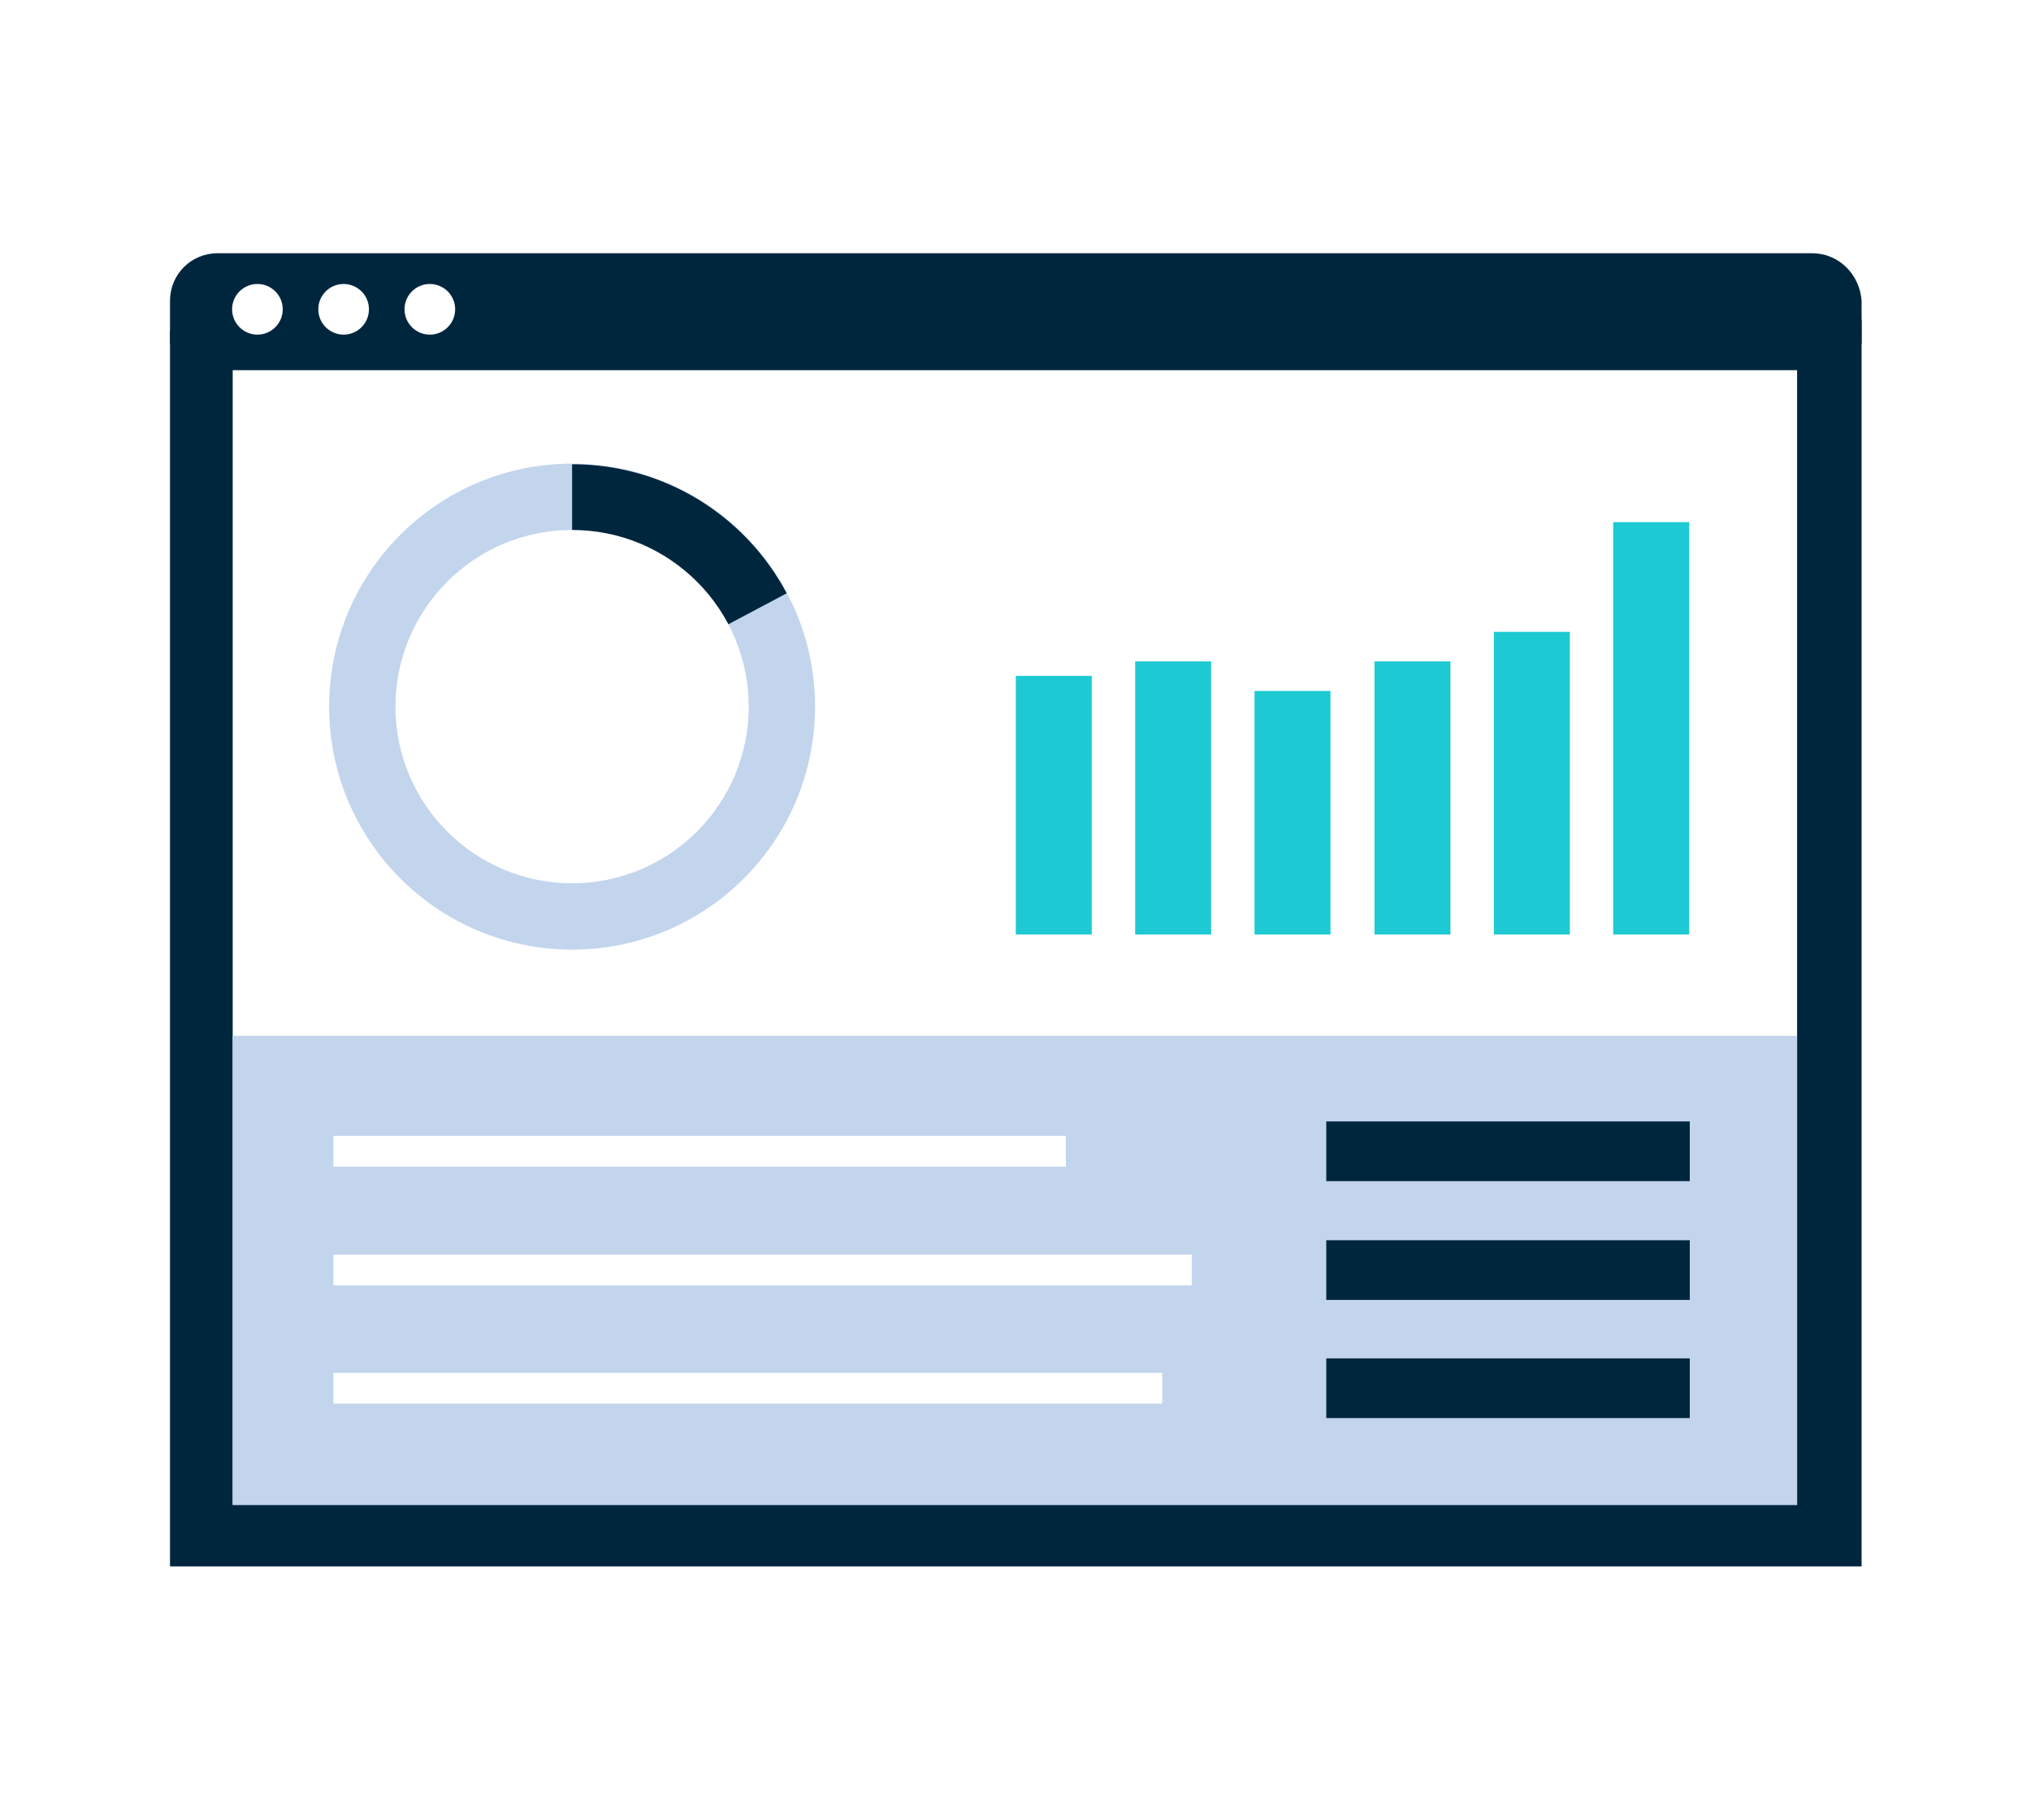
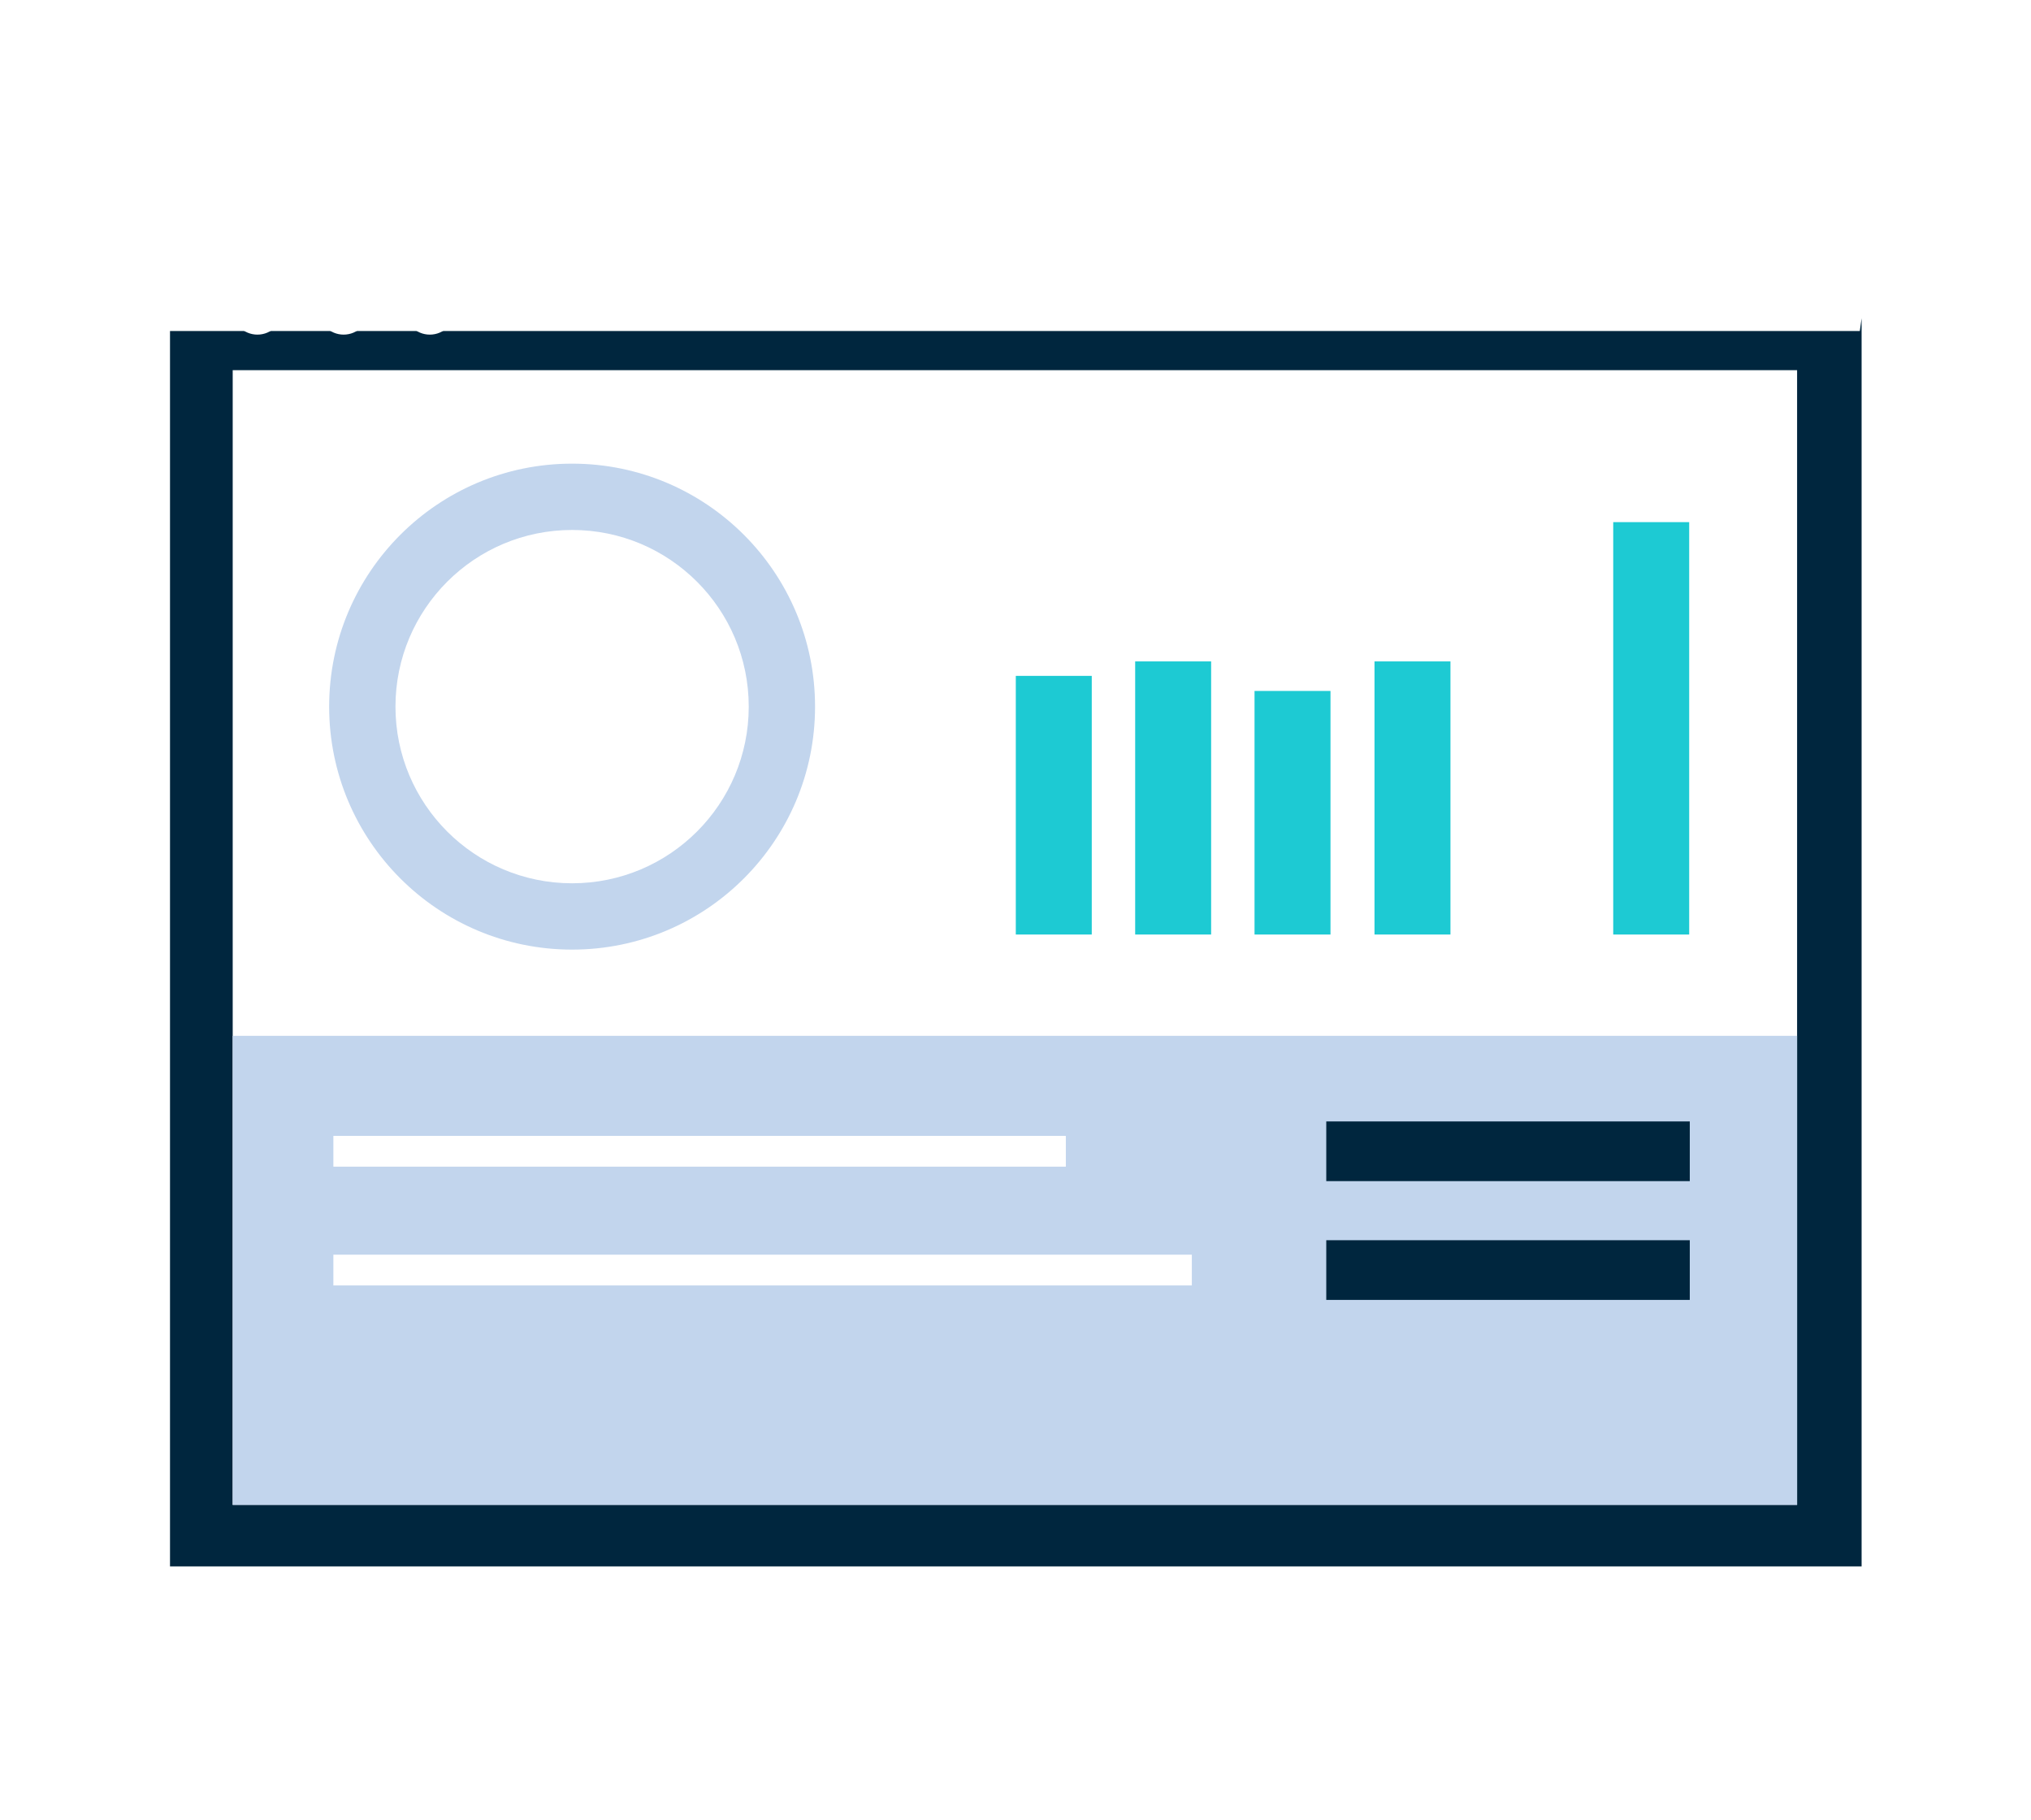
<svg xmlns="http://www.w3.org/2000/svg" enable-background="new 0 0 336.9 301.8" viewBox="0 0 336.9 301.8">
  <path d="m0 0h336.9v301.8h-336.9z" fill="#fff" />
-   <path d="m300.6 42h-264.5c-4.4 0-7.9 3.5-7.9 7.9v7.1h280.6v-7.1c-.3-4.4-3.8-7.9-8.2-7.9z" fill="#00263e" />
  <path d="m298.1 61.4v188.2h-259.5v-188.2m269.9-6.5h-280.3v204.9h280.6v-207z" fill="#00263e" />
  <g fill="#1dcad3">
    <path d="m168.5 112.1h12.6v42.9h-12.6z" />
    <path d="m188.3 109.7h12.6v45.3h-12.6z" />
    <path d="m208.1 114.6h12.6v40.4h-12.6z" />
    <path d="m228 109.7h12.6v45.3h-12.6z" />
-     <path d="m247.8 104.8h12.6v50.2h-12.6z" />
    <path d="m267.6 86.6h12.6v68.4h-12.6z" />
  </g>
  <circle cx="94.9" cy="117.2" fill="#c2d5ed" r="40.3" />
-   <path d="m130.5 98.4c-6.8-12.8-20.2-21.4-35.6-21.4v40.3z" fill="#00263e" />
  <circle cx="42.7" cy="51.3" fill="#fff" r="4.2" />
  <circle cx="57" cy="51.3" fill="#fff" r="4.2" />
  <circle cx="71.3" cy="51.3" fill="#fff" r="4.2" />
  <circle cx="94.9" cy="117.2" fill="#fff" r="29.3" />
  <path d="m38.6 171.8h259.5v77.8h-259.5z" fill="#c2d5ed" />
  <path d="m55.3 188.4h121.5v5.1h-121.5z" fill="#fff" />
  <path d="m55.3 208.1h142.4v5.1h-142.4z" fill="#fff" />
-   <path d="m55.3 227.7h137.5v5.1h-137.5z" fill="#fff" />
  <path d="m220 205.7h60.3v9.9h-60.3z" fill="#00263e" />
  <path d="m220 186h60.3v9.9h-60.3z" fill="#00263e" />
-   <path d="m220 225.3h60.3v9.9h-60.3z" fill="#00263e" />
</svg>